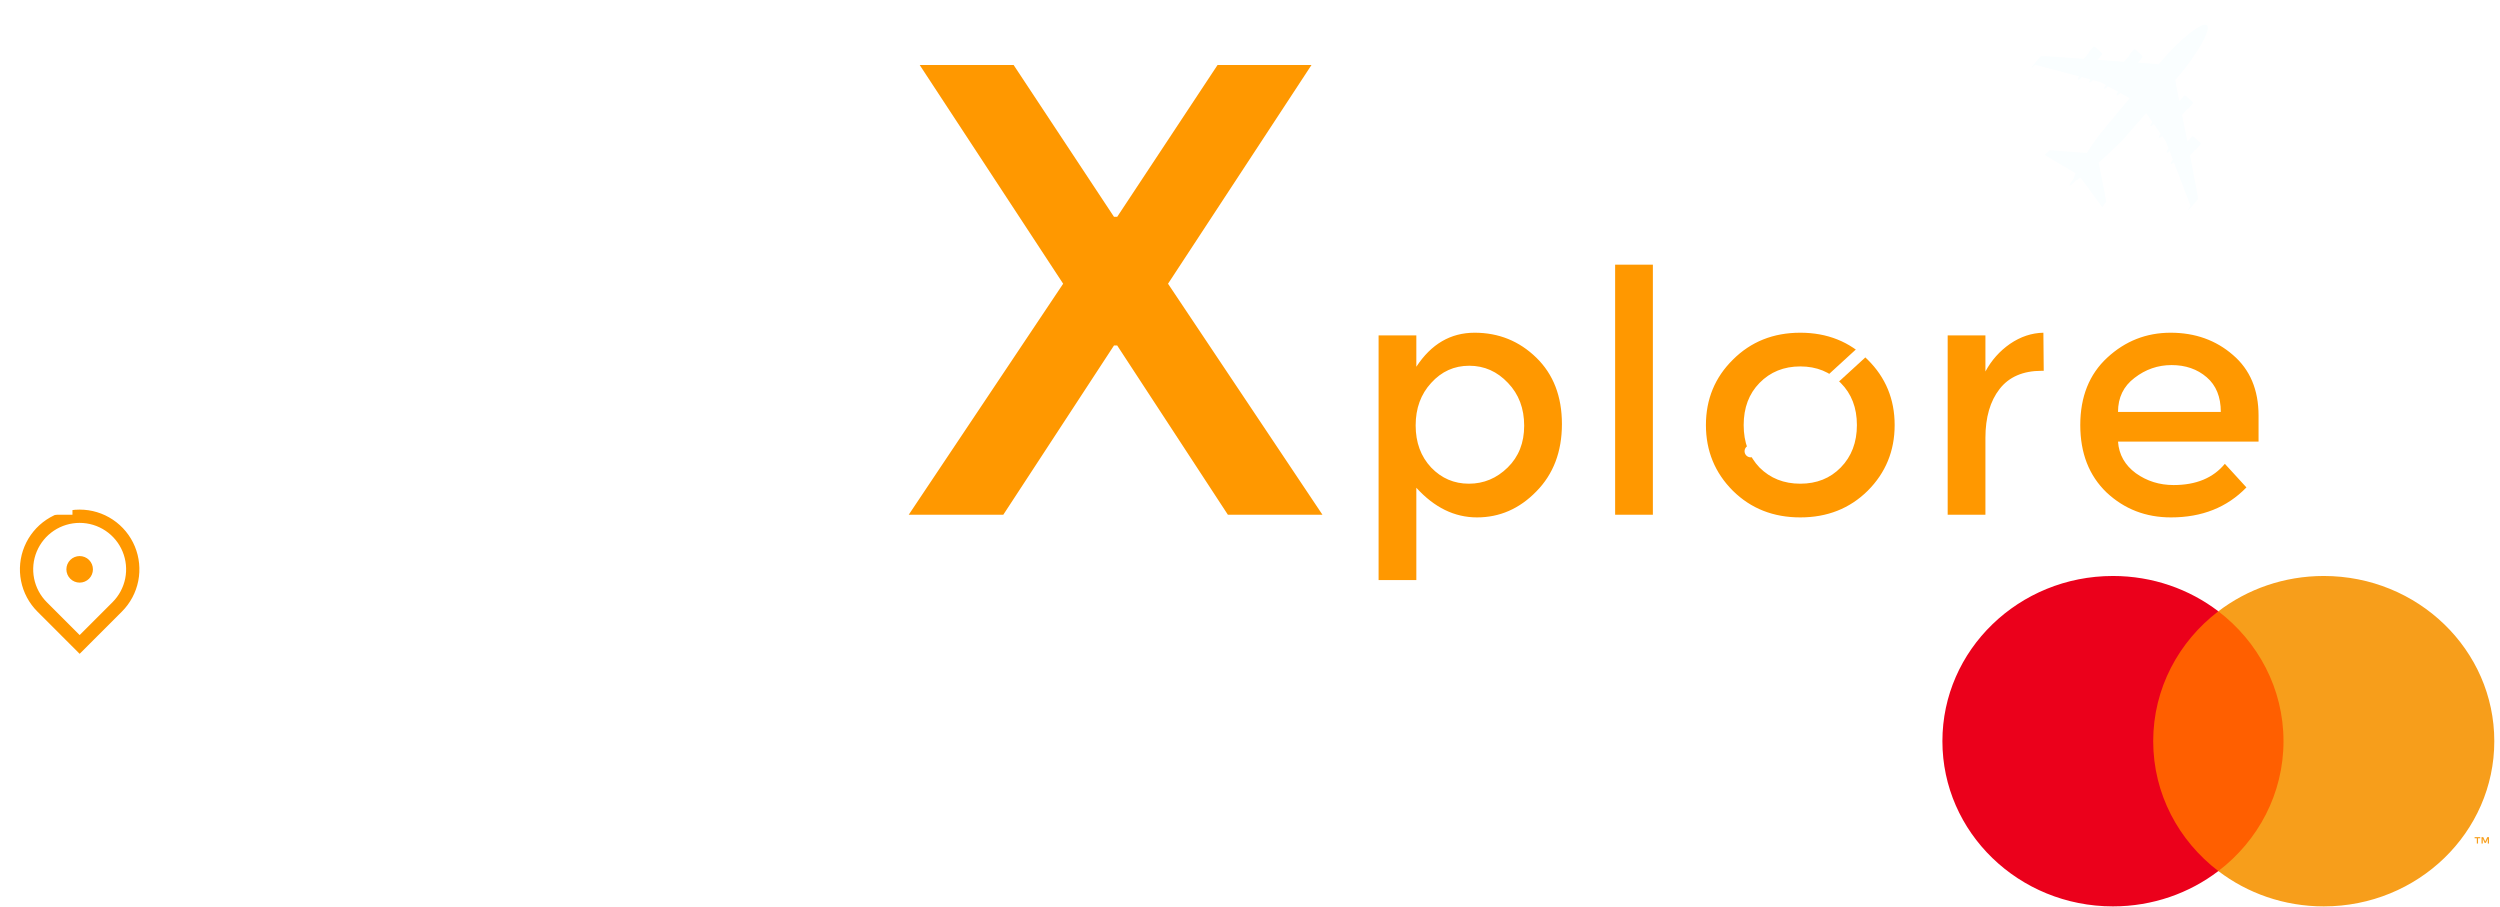
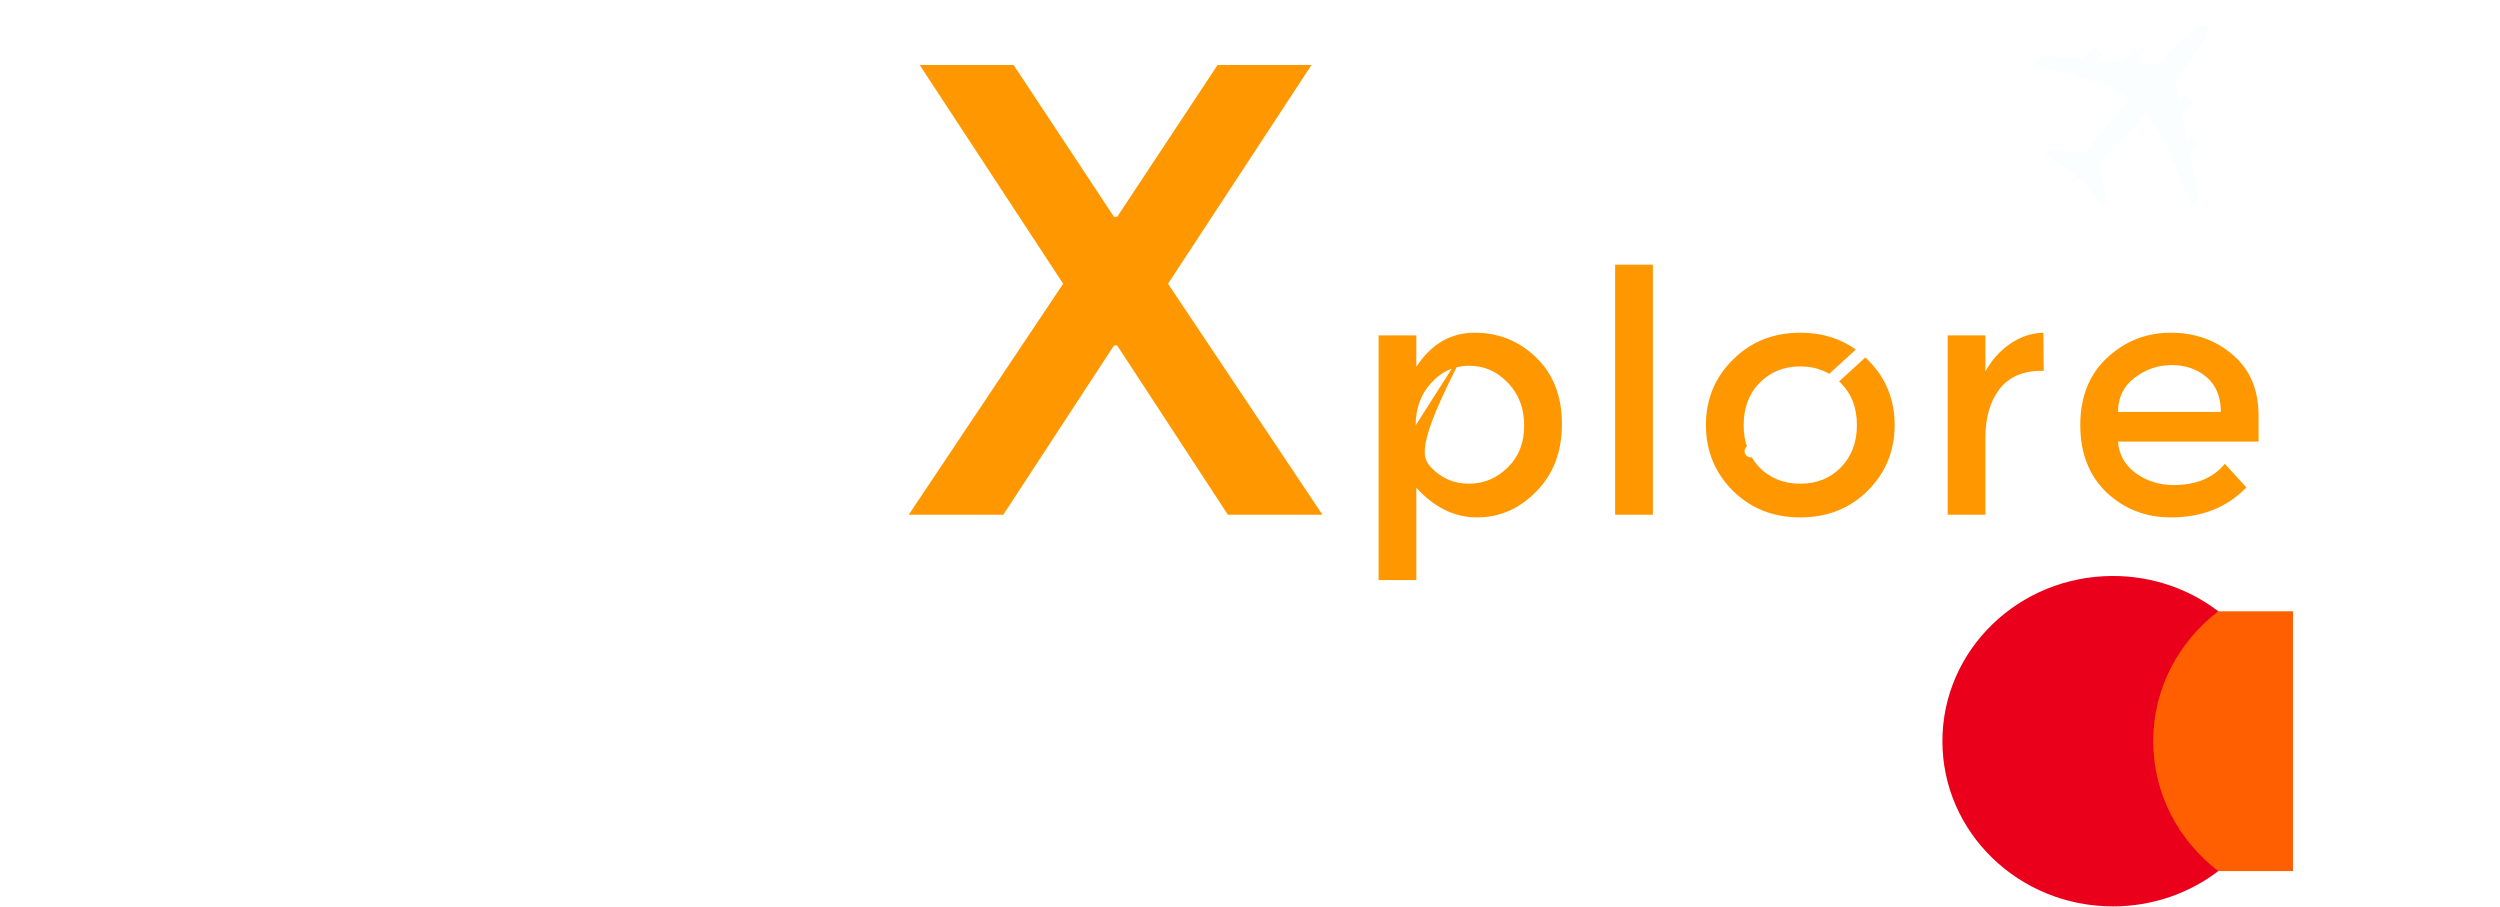
<svg xmlns="http://www.w3.org/2000/svg" width="408" height="148" viewBox="0 0 408 148" fill="none">
  <path d="M92.689 142L95.987 126.252H99.221L95.933 142H92.689ZM102.018 130.592H104.94L104.639 132.074C105.37 131.444 106.05 130.996 106.68 130.731C107.318 130.459 107.987 130.323 108.689 130.323C109.627 130.323 110.365 130.592 110.902 131.129C111.446 131.666 111.718 132.379 111.718 133.267C111.718 133.668 111.6 134.427 111.364 135.544L110.021 142H106.938L108.292 135.522C108.492 134.556 108.592 133.979 108.592 133.793C108.592 133.399 108.474 133.091 108.238 132.869C108.009 132.64 107.687 132.525 107.271 132.525C106.82 132.525 106.319 132.715 105.767 133.095C105.216 133.474 104.783 133.976 104.467 134.599C104.238 135.043 103.981 135.949 103.694 137.316L102.717 142H99.633L102.018 130.592ZM123.738 142H120.494L123.791 126.252H130.194C131.332 126.252 132.231 126.388 132.89 126.66C133.556 126.925 134.082 127.369 134.469 127.992C134.856 128.608 135.049 129.346 135.049 130.205C135.049 131 134.895 131.773 134.587 132.525C134.279 133.277 133.9 133.879 133.449 134.33C133.005 134.781 132.525 135.125 132.009 135.361C131.494 135.59 130.799 135.766 129.925 135.888C129.417 135.959 128.464 135.995 127.068 135.995H124.995L123.738 142ZM125.532 133.385H126.531C128.242 133.385 129.384 133.277 129.957 133.062C130.53 132.848 130.982 132.504 131.311 132.031C131.64 131.559 131.805 131.039 131.805 130.474C131.805 130.094 131.719 129.783 131.547 129.539C131.383 129.296 131.146 129.12 130.838 129.013C130.537 128.898 129.861 128.841 128.808 128.841H126.488L125.532 133.385ZM140.167 133.825L137.159 133.567C137.503 132.55 138.101 131.756 138.953 131.183C139.813 130.61 140.948 130.323 142.359 130.323C143.827 130.323 144.912 130.62 145.614 131.215C146.315 131.802 146.666 132.522 146.666 133.374C146.666 133.718 146.634 134.083 146.57 134.47C146.512 134.856 146.301 135.873 145.936 137.521C145.635 138.881 145.485 139.834 145.485 140.378C145.485 140.865 145.571 141.406 145.742 142H142.745C142.624 141.585 142.548 141.155 142.52 140.711C142.069 141.212 141.549 141.599 140.962 141.871C140.375 142.136 139.784 142.269 139.19 142.269C138.244 142.269 137.464 141.961 136.848 141.345C136.232 140.722 135.924 139.923 135.924 138.949C135.924 137.861 136.261 136.991 136.934 136.339C137.614 135.687 138.824 135.293 140.565 135.157C142.033 135.035 143.014 134.889 143.508 134.717C143.637 134.287 143.701 133.943 143.701 133.686C143.701 133.356 143.569 133.08 143.304 132.858C143.039 132.636 142.645 132.525 142.122 132.525C141.571 132.525 141.134 132.64 140.812 132.869C140.497 133.091 140.282 133.41 140.167 133.825ZM143.1 136.683C142.914 136.733 142.667 136.779 142.359 136.822C140.812 137.008 139.802 137.281 139.329 137.639C138.993 137.896 138.824 138.244 138.824 138.681C138.824 139.039 138.953 139.343 139.211 139.594C139.469 139.837 139.809 139.959 140.232 139.959C140.697 139.959 141.134 139.848 141.542 139.626C141.958 139.397 142.266 139.107 142.466 138.756C142.674 138.398 142.856 137.843 143.014 137.091L143.1 136.683ZM150.936 130.592H153.815L153.353 132.805C154.427 131.15 155.591 130.323 156.844 130.323C157.288 130.323 157.764 130.434 158.273 130.656L157.091 133.181C156.812 133.08 156.514 133.03 156.199 133.03C155.669 133.03 155.129 133.231 154.577 133.632C154.033 134.033 153.607 134.57 153.299 135.243C152.991 135.909 152.687 136.969 152.386 138.423L151.634 142H148.551L150.936 130.592ZM158.728 132.88L159.201 130.592H160.705L161.081 128.766L164.615 126.639L163.788 130.592H165.668L165.195 132.88H163.305L162.306 137.66C162.127 138.527 162.037 139.021 162.037 139.143C162.037 139.379 162.112 139.565 162.263 139.701C162.413 139.83 162.685 139.895 163.079 139.895C163.215 139.895 163.555 139.869 164.1 139.819L163.616 142.107C163.086 142.215 162.542 142.269 161.983 142.269C160.895 142.269 160.103 142.061 159.609 141.646C159.115 141.223 158.868 140.639 158.868 139.895C158.868 139.544 159.001 138.734 159.266 137.467L160.222 132.88H158.728ZM168.369 130.592H171.291L170.99 132.074C171.72 131.444 172.401 130.996 173.031 130.731C173.668 130.459 174.338 130.323 175.04 130.323C175.978 130.323 176.716 130.592 177.253 131.129C177.797 131.666 178.069 132.379 178.069 133.267C178.069 133.668 177.951 134.427 177.715 135.544L176.372 142H173.289L174.642 135.522C174.843 134.556 174.943 133.979 174.943 133.793C174.943 133.399 174.825 133.091 174.589 132.869C174.359 132.64 174.037 132.525 173.622 132.525C173.171 132.525 172.669 132.715 172.118 133.095C171.566 133.474 171.133 133.976 170.818 134.599C170.589 135.043 170.331 135.949 170.045 137.316L169.067 142H165.984L168.369 130.592ZM191.158 137.252H183.423C183.416 137.374 183.413 137.467 183.413 137.531C183.413 138.29 183.628 138.903 184.057 139.368C184.494 139.834 185.024 140.066 185.647 140.066C186.671 140.066 187.47 139.536 188.043 138.477L190.803 138.938C190.266 140.049 189.546 140.883 188.644 141.441C187.749 141.993 186.743 142.269 185.626 142.269C184.093 142.269 182.847 141.785 181.887 140.818C180.928 139.844 180.448 138.559 180.448 136.962C180.448 135.401 180.881 134.011 181.748 132.794C182.929 131.147 184.616 130.323 186.807 130.323C188.204 130.323 189.314 130.757 190.137 131.623C190.961 132.482 191.373 133.689 191.373 135.243C191.373 135.988 191.301 136.658 191.158 137.252ZM188.558 135.372C188.565 135.236 188.569 135.132 188.569 135.061C188.569 134.215 188.379 133.582 188 133.159C187.62 132.737 187.112 132.525 186.474 132.525C185.837 132.525 185.264 132.765 184.755 133.245C184.254 133.725 183.914 134.434 183.735 135.372H188.558ZM195.169 130.592H198.048L197.586 132.805C198.661 131.15 199.824 130.323 201.078 130.323C201.522 130.323 201.998 130.434 202.506 130.656L201.325 133.181C201.045 133.08 200.748 133.03 200.433 133.03C199.903 133.03 199.362 133.231 198.811 133.632C198.267 134.033 197.841 134.57 197.533 135.243C197.225 135.909 196.92 136.969 196.62 138.423L195.868 142H192.785L195.169 130.592ZM201.791 138.81L204.778 138.337C205.043 138.967 205.372 139.415 205.766 139.68C206.16 139.938 206.697 140.066 207.377 140.066C208.079 140.066 208.641 139.909 209.064 139.594C209.357 139.379 209.504 139.118 209.504 138.81C209.504 138.602 209.429 138.416 209.279 138.251C209.121 138.093 208.695 137.9 208 137.671C206.138 137.055 204.985 136.568 204.541 136.21C203.847 135.651 203.499 134.921 203.499 134.019C203.499 133.116 203.836 132.339 204.509 131.688C205.447 130.778 206.84 130.323 208.688 130.323C210.156 130.323 211.266 130.592 212.018 131.129C212.77 131.666 213.246 132.393 213.447 133.31L210.6 133.804C210.449 133.388 210.206 133.077 209.869 132.869C209.411 132.59 208.86 132.45 208.215 132.45C207.571 132.45 207.105 132.558 206.819 132.772C206.539 132.987 206.4 133.234 206.4 133.514C206.4 133.8 206.543 134.036 206.829 134.223C207.008 134.337 207.585 134.538 208.559 134.824C210.063 135.261 211.069 135.691 211.577 136.113C212.294 136.708 212.652 137.424 212.652 138.262C212.652 139.343 212.197 140.281 211.287 141.076C210.378 141.871 209.096 142.269 207.442 142.269C205.795 142.269 204.52 141.968 203.617 141.366C202.722 140.757 202.114 139.905 201.791 138.81ZM218.221 142H215.138L218.436 126.252H221.519L220.337 131.859C221.032 131.315 221.68 130.925 222.281 130.688C222.883 130.445 223.527 130.323 224.215 130.323C225.139 130.323 225.869 130.588 226.406 131.118C226.943 131.648 227.212 132.343 227.212 133.202C227.212 133.66 227.112 134.369 226.911 135.329L225.515 142H222.432L223.86 135.2C224.011 134.463 224.086 133.99 224.086 133.782C224.086 133.403 223.968 133.098 223.732 132.869C223.495 132.64 223.173 132.525 222.765 132.525C222.249 132.525 221.755 132.704 221.282 133.062C220.666 133.535 220.197 134.115 219.875 134.803C219.696 135.182 219.46 136.074 219.166 137.478L218.221 142ZM232.491 126.252H235.574L234.994 129.045H231.911L232.491 126.252ZM231.589 130.592H234.672L232.287 142H229.204L231.589 130.592ZM238.275 130.592H241.197L240.95 131.763C241.573 131.247 242.157 130.878 242.701 130.656C243.245 130.434 243.829 130.323 244.452 130.323C245.648 130.323 246.608 130.735 247.331 131.559C248.061 132.382 248.427 133.61 248.427 135.243C248.427 137.299 247.8 139.035 246.547 140.453C245.472 141.663 244.201 142.269 242.733 142.269C241.222 142.269 240.08 141.656 239.306 140.432L238.071 146.351H234.988L238.275 130.592ZM240.134 137.134C240.134 138.022 240.348 138.713 240.778 139.207C241.215 139.694 241.727 139.938 242.314 139.938C242.823 139.938 243.313 139.755 243.786 139.39C244.259 139.017 244.649 138.405 244.957 137.553C245.272 136.693 245.429 135.898 245.429 135.168C245.429 134.316 245.225 133.664 244.817 133.213C244.409 132.755 243.89 132.525 243.26 132.525C242.672 132.525 242.135 132.737 241.648 133.159C241.168 133.575 240.796 134.19 240.531 135.007C240.266 135.816 240.134 136.525 240.134 137.134ZM268.803 142H265.903L265.344 134.738L261.864 142H259.006L257.578 130.592H260.317L261.112 138.24L264.667 130.592H267.471L267.858 138.24L271.392 130.592H274.486L268.803 142ZM277.95 126.252H281.033L280.452 129.045H277.369L277.95 126.252ZM277.047 130.592H280.13L277.745 142H274.662L277.047 130.592ZM282.219 132.88L282.692 130.592H284.195L284.571 128.766L288.106 126.639L287.278 130.592H289.158L288.686 132.88H286.795L285.796 137.66C285.617 138.527 285.527 139.021 285.527 139.143C285.527 139.379 285.603 139.565 285.753 139.701C285.903 139.83 286.176 139.895 286.569 139.895C286.706 139.895 287.046 139.869 287.59 139.819L287.107 142.107C286.577 142.215 286.032 142.269 285.474 142.269C284.385 142.269 283.594 142.061 283.1 141.646C282.606 141.223 282.359 140.639 282.359 139.895C282.359 139.544 282.491 138.734 282.756 137.467L283.712 132.88H282.219ZM292.558 142H289.475L292.772 126.252H295.855L294.674 131.859C295.368 131.315 296.017 130.925 296.618 130.688C297.22 130.445 297.864 130.323 298.552 130.323C299.476 130.323 300.206 130.588 300.743 131.118C301.28 131.648 301.549 132.343 301.549 133.202C301.549 133.66 301.449 134.369 301.248 135.329L299.852 142H296.769L298.197 135.2C298.348 134.463 298.423 133.99 298.423 133.782C298.423 133.403 298.305 133.098 298.068 132.869C297.832 132.64 297.51 132.525 297.102 132.525C296.586 132.525 296.092 132.704 295.619 133.062C295.003 133.535 294.534 134.115 294.212 134.803C294.033 135.182 293.797 136.074 293.503 137.478L292.558 142Z" fill="white" />
  <g clip-path="url(#clip0_41930_47303)">
    <path fill-rule="evenodd" clip-rule="evenodd" d="M349.857 142.158H374.213V99.765H349.857V142.158Z" fill="#FF5F00" />
    <path fill-rule="evenodd" clip-rule="evenodd" d="M351.403 120.961C351.403 112.361 355.561 104.701 362.034 99.764C357.299 96.154 351.326 94 344.833 94C329.461 94 317 106.071 317 120.961C317 135.851 329.461 147.922 344.833 147.922C351.326 147.922 357.299 145.768 362.034 142.158C355.561 137.221 351.403 129.562 351.403 120.961Z" fill="#EB001B" />
-     <path fill-rule="evenodd" clip-rule="evenodd" d="M406.201 137.668V136.622H405.918L405.594 137.341L405.27 136.622H404.987V137.668H405.186V136.879L405.491 137.559H405.697L406.002 136.877V137.668H406.201ZM404.414 137.668V136.8H404.776V136.623H403.855V136.8H404.217V137.668H404.414ZM407.07 120.961C407.07 135.851 394.608 147.922 379.237 147.922C372.744 147.922 366.769 145.768 362.035 142.158C368.509 137.222 372.667 129.562 372.667 120.961C372.667 112.361 368.509 104.701 362.035 99.764C366.769 96.154 372.744 94 379.237 94C394.608 94 407.07 106.071 407.07 120.961Z" fill="#F79E1B" />
  </g>
  <g filter="url(#filter0_d_41930_47303)">
    <path d="M355.766 8.167C358.37 5.115 360.944 0.816 360.177 0.128C359.41 -0.56 355.6 2.601 353.001 5.67C352.769 5.955 352.533 6.223 352.313 6.489C351.709 6.438 350.45 6.34 348.848 6.22C348.864 6.219 348.897 6.216 348.914 6.214L349.618 5.394C349.711 5.297 349.663 5.108 349.517 4.998L348.595 4.165C348.461 4.037 348.287 4.017 348.198 4.131L347.494 4.951C347.494 4.951 347.454 5.061 347.455 5.131L346.633 6.086C345.271 5.979 343.788 5.867 342.323 5.752L343.014 4.95C343.108 4.854 343.06 4.665 342.914 4.555L341.992 3.722C341.858 3.593 341.684 3.574 341.594 3.688L340.891 4.508C340.891 4.508 340.851 4.617 340.852 4.688L340.054 5.605C336.332 5.324 333.219 5.112 333.128 5.155C332.902 5.264 331.919 6.515 331.919 6.515C331.671 6.801 331.517 7.061 331.543 7.094C331.584 7.126 331.882 6.835 332.118 6.567L339.313 8.471C339.139 8.716 339.059 8.934 339.126 8.999C339.214 9.079 339.472 8.897 339.704 8.612L339.728 8.575L341.144 8.958C340.982 9.184 340.902 9.402 340.969 9.466C341.057 9.546 341.315 9.365 341.547 9.08L342.829 9.404L343.676 9.874C343.472 10.139 343.352 10.396 343.419 10.46C343.507 10.54 343.765 10.359 343.997 10.074L344.013 10.072L345.681 10.978C345.478 11.243 345.357 11.5 345.441 11.563C345.529 11.643 345.787 11.462 346.018 11.177L347.552 12.024C345.832 14.099 345.166 14.934 343.88 16.458C342.578 17.984 341.443 19.566 340.565 20.965C338.536 20.831 334.516 20.507 334.516 20.507L333.7 21.285L338.738 24.282C338.59 24.63 338.474 24.904 338.427 25.12C337.941 25.797 337.666 26.245 337.733 26.309C337.8 26.373 338.193 26.056 338.755 25.477C338.952 25.389 339.21 25.207 339.542 24.984L343.089 29.823L343.75 28.901C343.75 28.901 342.878 24.542 342.506 22.551C343.691 21.493 345.03 20.246 346.404 18.872C348.02 16.983 348.761 16.176 350.267 14.456L351.264 15.915C351.02 16.219 350.887 16.495 350.975 16.575C351.042 16.64 351.276 16.495 351.517 16.245L352.619 17.853L352.602 17.855C352.358 18.159 352.23 18.452 352.314 18.515C352.381 18.579 352.631 18.433 352.855 18.184L353.412 18.979L353.906 20.255C353.658 20.542 353.53 20.835 353.618 20.915C353.685 20.979 353.878 20.874 354.077 20.662L354.622 22.075L354.589 22.078C354.346 22.381 354.217 22.674 354.305 22.755C354.372 22.819 354.577 22.695 354.777 22.483L357.504 29.615C357.289 29.898 357.038 30.238 357.063 30.271C357.105 30.302 357.325 30.106 357.573 29.82C357.573 29.82 358.661 28.648 358.72 28.413C358.748 28.323 358.144 25.155 357.421 21.382L358.219 20.465C358.219 20.465 358.351 20.453 358.392 20.414L359.096 19.593C359.189 19.497 359.141 19.308 358.995 19.198L358.073 18.365C357.939 18.236 357.765 18.217 357.676 18.331L356.984 19.132C356.69 17.645 356.396 16.157 356.124 14.755L356.946 13.801C356.946 13.801 357.078 13.789 357.119 13.75L357.823 12.929C357.916 12.833 357.868 12.643 357.722 12.534L356.8 11.701C356.666 11.572 356.492 11.553 356.403 11.666L355.699 12.487C355.699 12.487 355.707 12.521 355.683 12.559C355.375 10.949 355.121 9.687 354.997 9.064C355.216 8.798 355.452 8.53 355.701 8.243L355.766 8.167Z" fill="#FAFEFF" />
  </g>
  <g clip-path="url(#clip1_41930_47303)">
    <path d="M6.93 98.987L6.93 98.987L12.293 104.349L13 105.056L13.707 104.349L19.07 98.987L18.363 98.279L19.07 98.987C20.27 97.786 21.087 96.257 21.419 94.592C21.75 92.927 21.58 91.201 20.93 89.633C20.28 88.064 19.18 86.724 17.769 85.781C16.357 84.838 14.698 84.334 13 84.334C11.302 84.334 9.643 84.838 8.231 85.781C6.82 86.724 5.72 88.064 5.07 89.633C4.42 91.201 4.25 92.927 4.582 94.592C4.913 96.257 5.73 97.786 6.93 98.987ZM13 105.291L6.813 99.104C5.589 97.88 4.756 96.321 4.418 94.624C4.081 92.927 4.254 91.167 4.916 89.569C5.578 87.97 6.7 86.603 8.139 85.642C9.578 84.68 11.269 84.167 13 84.167C14.731 84.167 16.422 84.68 17.861 85.642C19.3 86.603 20.422 87.97 21.084 89.569C21.746 91.167 21.919 92.927 21.582 94.624C21.244 96.321 20.411 97.88 19.187 99.104L13 105.291ZM13 94.084C12.691 94.084 12.394 93.961 12.175 93.742C11.956 93.523 11.833 93.226 11.833 92.917C11.833 92.608 11.956 92.311 12.175 92.092C12.394 91.873 12.691 91.75 13 91.75C13.309 91.75 13.606 91.873 13.825 92.092C14.044 92.311 14.167 92.608 14.167 92.917C14.167 93.226 14.044 93.523 13.825 93.742C13.606 93.961 13.309 94.084 13 94.084Z" fill="#FF9800" stroke="#FF9800" stroke-width="2" />
  </g>
  <line x1="13" y1="112" x2="185" y2="112" stroke="white" stroke-width="2" stroke-linecap="round" stroke-dasharray="8 8" />
  <g filter="url(#filter1_d_41930_47303)">
-     <path d="M11.825 80H5.335V41.555H15.455L27.06 65.7L38.665 41.555H48.73V80H42.24V49.97L28.82 76.645H25.19L11.825 49.97V80ZM87.417 68.065H64.482C64.629 70.192 65.6 71.915 67.397 73.235C69.194 74.518 71.247 75.16 73.557 75.16C77.224 75.16 80.01 74.005 81.917 71.695L85.437 75.545C82.284 78.808 78.177 80.44 73.117 80.44C69.01 80.44 65.509 79.083 62.612 76.37C59.752 73.62 58.322 69.953 58.322 65.37C58.322 60.75 59.789 57.083 62.722 54.37C65.655 51.657 69.102 50.3 73.062 50.3C77.059 50.3 80.45 51.51 83.237 53.93C86.024 56.313 87.417 59.613 87.417 63.83V68.065ZM64.482 63.225H81.257C81.257 60.768 80.487 58.88 78.947 57.56C77.407 56.24 75.5 55.58 73.227 55.58C70.99 55.58 68.974 56.277 67.177 57.67C65.38 59.027 64.482 60.878 64.482 63.225ZM107.776 80.44C104.073 80.44 100.846 79.047 98.096 76.26C95.346 73.473 93.971 69.807 93.971 65.26C93.971 60.713 95.383 57.083 98.206 54.37C101.029 51.657 104.384 50.3 108.271 50.3C112.194 50.3 115.348 51.95 117.731 55.25V39.19H123.891V80H117.731V75.6C115.458 78.827 112.139 80.44 107.776 80.44ZM100.131 65.535C100.131 68.322 101.029 70.595 102.826 72.355C104.623 74.115 106.731 74.995 109.151 74.995C111.571 74.995 113.624 74.115 115.311 72.355C116.998 70.558 117.841 68.267 117.841 65.48C117.841 62.693 116.998 60.365 115.311 58.495C113.624 56.625 111.553 55.69 109.096 55.69C106.639 55.69 104.531 56.625 102.771 58.495C101.011 60.365 100.131 62.712 100.131 65.535ZM140.604 80H134.444V50.74H140.604V80ZM134.829 44.91C134.059 44.14 133.674 43.223 133.674 42.16C133.674 41.097 134.059 40.18 134.829 39.41C135.599 38.64 136.516 38.255 137.579 38.255C138.642 38.255 139.559 38.64 140.329 39.41C141.099 40.18 141.484 41.097 141.484 42.16C141.484 43.223 141.099 44.14 140.329 44.91C139.559 45.68 138.642 46.065 137.579 46.065C136.516 46.065 135.599 45.68 134.829 44.91Z" fill="white" />
-     <path d="M200.387 80L182.327 52.385H181.802L163.742 80H148.307L173.507 42.305L150.092 6.605H165.422L181.802 31.385H182.327L198.707 6.605H214.037L190.622 42.305L215.822 80H200.387ZM240.661 50.3C244.585 50.3 247.94 51.657 250.726 54.37C253.513 57.083 254.906 60.695 254.906 65.205C254.906 69.715 253.513 73.382 250.726 76.205C247.976 79.028 244.75 80.44 241.046 80.44C237.38 80.44 234.08 78.827 231.146 75.6V90.67H224.986V50.74H231.146V55.855C233.566 52.152 236.738 50.3 240.661 50.3ZM231.036 65.425C231.036 68.212 231.88 70.503 233.566 72.3C235.253 74.06 237.306 74.94 239.726 74.94C242.146 74.94 244.255 74.06 246.051 72.3C247.848 70.54 248.746 68.267 248.746 65.48C248.746 62.657 247.866 60.328 246.106 58.495C244.346 56.625 242.238 55.69 239.781 55.69C237.325 55.69 235.253 56.625 233.566 58.495C231.88 60.328 231.036 62.638 231.036 65.425ZM269.749 80H263.589V39.19H269.749V80ZM287.152 72.3C288.912 74.06 291.13 74.94 293.807 74.94C296.484 74.94 298.684 74.06 300.407 72.3C302.167 70.503 303.047 68.193 303.047 65.37C303.047 62.547 302.167 60.255 300.407 58.495C298.684 56.698 296.484 55.8 293.807 55.8C291.13 55.8 288.912 56.698 287.152 58.495C285.429 60.255 284.567 62.547 284.567 65.37C284.567 68.193 285.429 70.503 287.152 72.3ZM304.807 76.095C301.874 78.992 298.207 80.44 293.807 80.44C289.407 80.44 285.74 78.992 282.807 76.095C279.874 73.162 278.407 69.587 278.407 65.37C278.407 61.153 279.874 57.597 282.807 54.7C285.74 51.767 289.407 50.3 293.807 50.3C298.207 50.3 301.874 51.767 304.807 54.7C307.74 57.597 309.207 61.153 309.207 65.37C309.207 69.587 307.74 73.162 304.807 76.095ZM333.206 56.515C330.163 56.515 327.871 57.505 326.331 59.485C324.791 61.465 324.021 64.123 324.021 67.46V80H317.861V50.74H324.021V56.625C325.011 54.792 326.349 53.288 328.036 52.115C329.759 50.942 331.574 50.337 333.481 50.3L333.536 56.515C333.426 56.515 333.316 56.515 333.206 56.515ZM368.596 68.065H345.661C345.808 70.192 346.78 71.915 348.576 73.235C350.373 74.518 352.426 75.16 354.736 75.16C358.403 75.16 361.19 74.005 363.096 71.695L366.616 75.545C363.463 78.808 359.356 80.44 354.296 80.44C350.19 80.44 346.688 79.083 343.791 76.37C340.931 73.62 339.501 69.953 339.501 65.37C339.501 60.75 340.968 57.083 343.901 54.37C346.835 51.657 350.281 50.3 354.241 50.3C358.238 50.3 361.63 51.51 364.416 53.93C367.203 56.313 368.596 59.613 368.596 63.83V68.065ZM345.661 63.225H362.436C362.436 60.768 361.666 58.88 360.126 57.56C358.586 56.24 356.68 55.58 354.406 55.58C352.17 55.58 350.153 56.277 348.356 57.67C346.56 59.027 345.661 60.878 345.661 63.225Z" fill="#FF9800" />
+     <path d="M200.387 80L182.327 52.385H181.802L163.742 80H148.307L173.507 42.305L150.092 6.605H165.422L181.802 31.385H182.327L198.707 6.605H214.037L190.622 42.305L215.822 80H200.387ZM240.661 50.3C244.585 50.3 247.94 51.657 250.726 54.37C253.513 57.083 254.906 60.695 254.906 65.205C254.906 69.715 253.513 73.382 250.726 76.205C247.976 79.028 244.75 80.44 241.046 80.44C237.38 80.44 234.08 78.827 231.146 75.6V90.67H224.986V50.74H231.146V55.855C233.566 52.152 236.738 50.3 240.661 50.3ZC231.036 68.212 231.88 70.503 233.566 72.3C235.253 74.06 237.306 74.94 239.726 74.94C242.146 74.94 244.255 74.06 246.051 72.3C247.848 70.54 248.746 68.267 248.746 65.48C248.746 62.657 247.866 60.328 246.106 58.495C244.346 56.625 242.238 55.69 239.781 55.69C237.325 55.69 235.253 56.625 233.566 58.495C231.88 60.328 231.036 62.638 231.036 65.425ZM269.749 80H263.589V39.19H269.749V80ZM287.152 72.3C288.912 74.06 291.13 74.94 293.807 74.94C296.484 74.94 298.684 74.06 300.407 72.3C302.167 70.503 303.047 68.193 303.047 65.37C303.047 62.547 302.167 60.255 300.407 58.495C298.684 56.698 296.484 55.8 293.807 55.8C291.13 55.8 288.912 56.698 287.152 58.495C285.429 60.255 284.567 62.547 284.567 65.37C284.567 68.193 285.429 70.503 287.152 72.3ZM304.807 76.095C301.874 78.992 298.207 80.44 293.807 80.44C289.407 80.44 285.74 78.992 282.807 76.095C279.874 73.162 278.407 69.587 278.407 65.37C278.407 61.153 279.874 57.597 282.807 54.7C285.74 51.767 289.407 50.3 293.807 50.3C298.207 50.3 301.874 51.767 304.807 54.7C307.74 57.597 309.207 61.153 309.207 65.37C309.207 69.587 307.74 73.162 304.807 76.095ZM333.206 56.515C330.163 56.515 327.871 57.505 326.331 59.485C324.791 61.465 324.021 64.123 324.021 67.46V80H317.861V50.74H324.021V56.625C325.011 54.792 326.349 53.288 328.036 52.115C329.759 50.942 331.574 50.337 333.481 50.3L333.536 56.515C333.426 56.515 333.316 56.515 333.206 56.515ZM368.596 68.065H345.661C345.808 70.192 346.78 71.915 348.576 73.235C350.373 74.518 352.426 75.16 354.736 75.16C358.403 75.16 361.19 74.005 363.096 71.695L366.616 75.545C363.463 78.808 359.356 80.44 354.296 80.44C350.19 80.44 346.688 79.083 343.791 76.37C340.931 73.62 339.501 69.953 339.501 65.37C339.501 60.75 340.968 57.083 343.901 54.37C346.835 51.657 350.281 50.3 354.241 50.3C358.238 50.3 361.63 51.51 364.416 53.93C367.203 56.313 368.596 59.613 368.596 63.83V68.065ZM345.661 63.225H362.436C362.436 60.768 361.666 58.88 360.126 57.56C358.586 56.24 356.68 55.58 354.406 55.58C352.17 55.58 350.153 56.277 348.356 57.67C346.56 59.027 345.661 60.878 345.661 63.225Z" fill="#FF9800" />
  </g>
  <path d="M183 112H186.658C213.527 112 239.82 104.213 262.356 89.58L274.86 81.461C281.279 77.293 287.343 72.602 292.99 67.435L335 29" stroke="white" stroke-width="2" stroke-linecap="round" stroke-dasharray="8 8" />
  <defs>
    <filter id="filter0_d_41930_47303" x="327.539" y="0.032" width="36.775" height="38.242" filterUnits="userSpaceOnUse" color-interpolation-filters="sRGB">
      <feFlood flood-opacity="0" result="BackgroundImageFix" />
      <feColorMatrix in="SourceAlpha" type="matrix" values="0 0 0 0 0 0 0 0 0 0 0 0 0 0 0 0 0 0 127 0" result="hardAlpha" />
      <feOffset dy="4" />
      <feGaussianBlur stdDeviation="2" />
      <feComposite in2="hardAlpha" operator="out" />
      <feColorMatrix type="matrix" values="0 0 0 0 0 0 0 0 0 0 0 0 0 0 0 0 0 0 0.25 0" />
      <feBlend mode="normal" in2="BackgroundImageFix" result="effect1_dropShadow_41930_47303" />
      <feBlend mode="normal" in="SourceGraphic" in2="effect1_dropShadow_41930_47303" result="shape" />
    </filter>
    <filter id="filter1_d_41930_47303" x="1.336" y="6.605" width="371.26" height="92.065" filterUnits="userSpaceOnUse" color-interpolation-filters="sRGB">
      <feFlood flood-opacity="0" result="BackgroundImageFix" />
      <feColorMatrix in="SourceAlpha" type="matrix" values="0 0 0 0 0 0 0 0 0 0 0 0 0 0 0 0 0 0 127 0" result="hardAlpha" />
      <feOffset dy="4" />
      <feGaussianBlur stdDeviation="2" />
      <feComposite in2="hardAlpha" operator="out" />
      <feColorMatrix type="matrix" values="0 0 0 0 0 0 0 0 0 0 0 0 0 0 0 0 0 0 0.25 0" />
      <feBlend mode="normal" in2="BackgroundImageFix" result="effect1_dropShadow_41930_47303" />
      <feBlend mode="normal" in="SourceGraphic" in2="effect1_dropShadow_41930_47303" result="shape" />
    </filter>
    <clipPath id="clip0_41930_47303">
      <rect width="91" height="54" fill="white" transform="translate(317 94)" />
    </clipPath>
    <clipPath id="clip1_41930_47303">
-       <rect width="26" height="26" fill="white" transform="translate(0 81)" />
-     </clipPath>
+       </clipPath>
  </defs>
</svg>